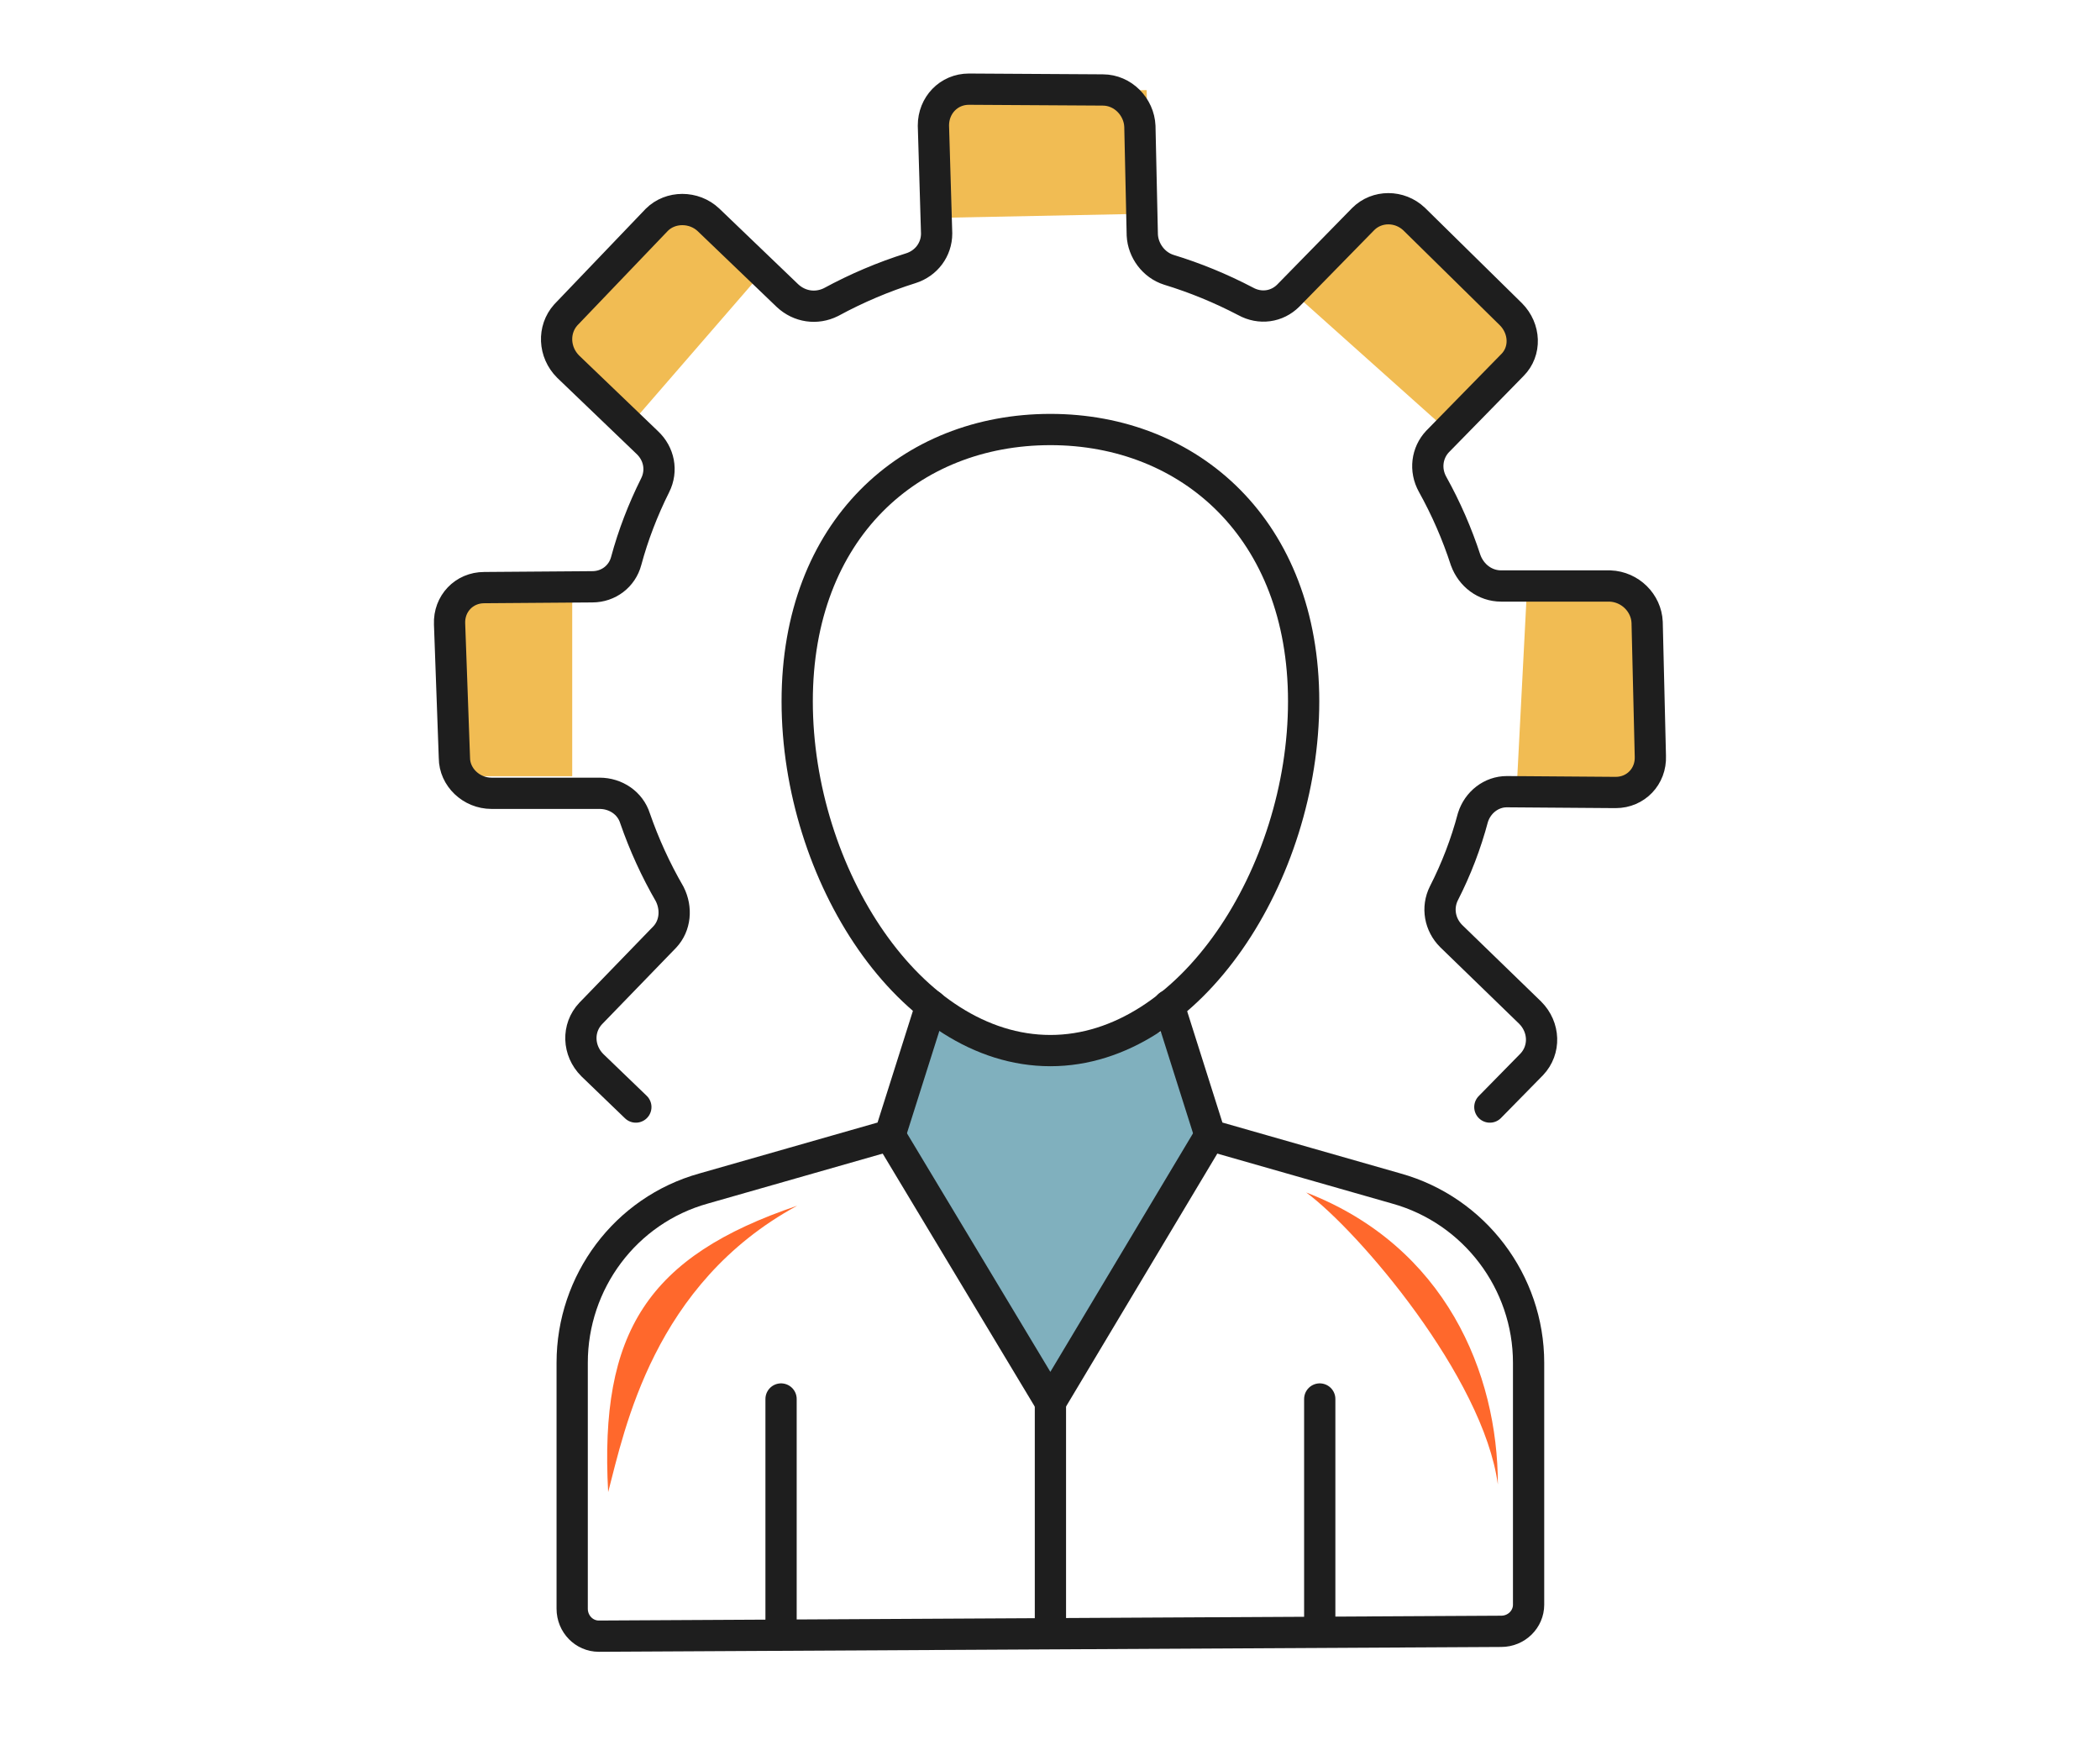
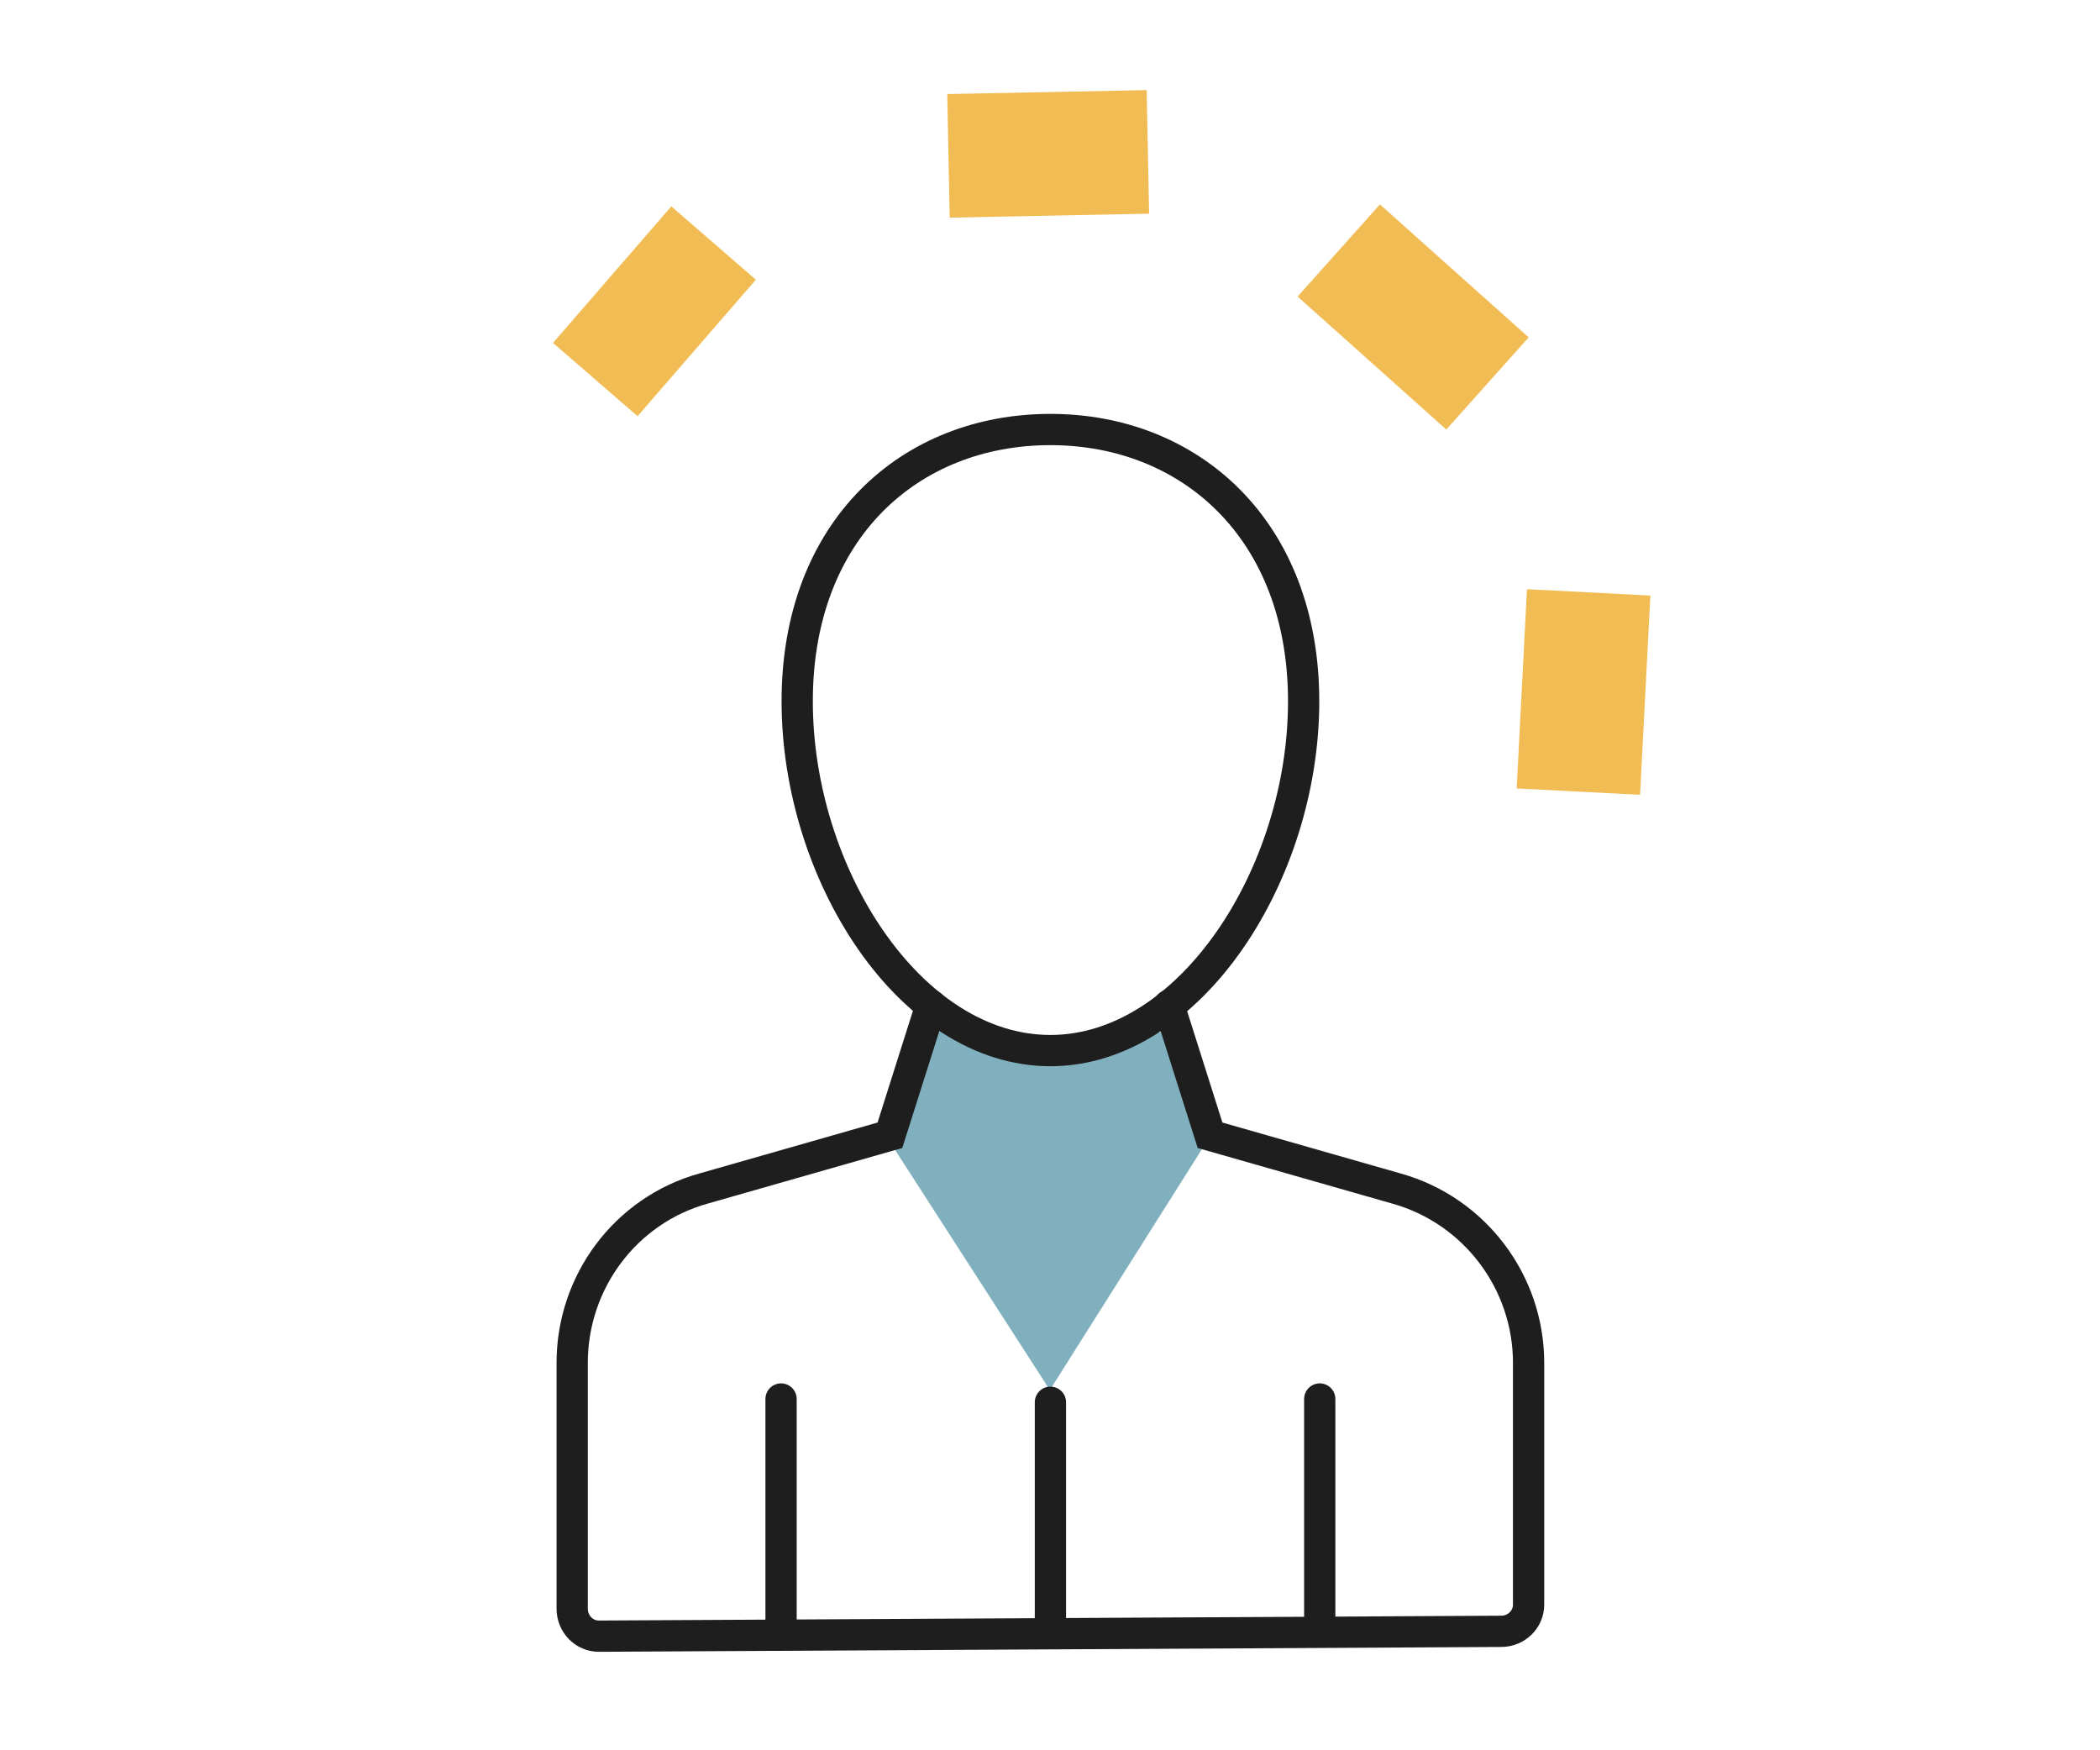
<svg xmlns="http://www.w3.org/2000/svg" width="60" height="50" viewBox="0 0 60 50" fill="none">
-   <path d="M16.349 17.013H13.152V22.174H16.349V17.013Z" fill="#F1BC53" />
  <path d="M21.596 7.99L19.18 5.896L15.8 9.796L18.216 11.889L21.596 7.99Z" fill="#F1BC53" />
  <path d="M32.832 6.104L32.762 2.574L27.064 2.687L27.134 6.217L32.832 6.104Z" fill="#F1BC53" />
  <path d="M41.323 12.27L43.676 9.638L39.427 5.839L37.074 8.472L41.323 12.27Z" fill="#F1BC53" />
  <path d="M43.334 22.523L46.859 22.705L47.154 17.013L43.628 16.831L43.334 22.523Z" fill="#F1BC53" />
-   <path d="M42.567 31.625L43.766 30.404C44.157 29.989 44.134 29.344 43.719 28.929L41.462 26.74C41.139 26.417 41.047 25.933 41.254 25.519C41.607 24.828 41.884 24.106 42.084 23.353C42.222 22.915 42.614 22.616 43.051 22.616L46.162 22.639C46.738 22.639 47.176 22.178 47.153 21.602L47.061 17.777C47.037 17.224 46.577 16.763 46.001 16.74H42.89C42.429 16.74 42.037 16.441 41.876 16.003C41.631 15.25 41.316 14.528 40.932 13.837C40.701 13.422 40.77 12.938 41.07 12.616L43.213 10.427C43.604 10.035 43.581 9.39 43.167 8.975L40.402 6.256C39.987 5.865 39.342 5.865 38.95 6.256L36.807 8.445C36.484 8.768 36.001 8.837 35.586 8.607C34.88 8.238 34.15 7.938 33.397 7.708C32.959 7.57 32.66 7.155 32.637 6.717L32.568 3.607C32.545 3.054 32.084 2.57 31.508 2.57L27.683 2.547C27.107 2.547 26.669 3.008 26.669 3.584L26.761 6.671C26.761 7.132 26.462 7.524 26.024 7.662C25.241 7.908 24.48 8.23 23.743 8.63C23.328 8.837 22.844 8.768 22.499 8.445L20.241 6.279C19.826 5.888 19.158 5.888 18.766 6.279L16.163 8.998C15.794 9.413 15.817 10.058 16.232 10.473L18.49 12.639C18.835 12.961 18.927 13.445 18.72 13.86C18.367 14.567 18.09 15.289 17.891 16.026C17.775 16.464 17.384 16.763 16.923 16.763L13.835 16.786C13.259 16.786 12.822 17.247 12.845 17.823L12.983 21.648C12.983 22.201 13.467 22.662 14.043 22.662H17.13C17.591 22.662 18.006 22.938 18.144 23.376C18.405 24.129 18.735 24.851 19.135 25.542C19.342 25.956 19.296 26.44 18.997 26.763L16.877 28.952C16.485 29.367 16.508 30.012 16.923 30.427L18.167 31.625" stroke="#1E1E1E" stroke-width="0.893" stroke-linecap="round" />
  <path d="M25.328 32.47L26.72 29.179C29.657 30.698 32.669 29.812 33.808 29.179L34.567 32.47L29.996 39.709L25.328 32.47Z" fill="#80B0BE" />
  <path d="M33.398 28.722L34.573 32.431L39.896 33.952C42.13 34.574 43.674 36.625 43.674 38.929V45.841C43.674 46.256 43.329 46.602 42.891 46.602L17.108 46.74C16.693 46.74 16.348 46.394 16.348 45.956V38.929C16.348 36.625 17.868 34.574 20.103 33.952L25.426 32.431L26.601 28.722" stroke="#1E1E1E" stroke-width="0.893" stroke-linecap="round" />
  <path d="M37.247 20.035C37.247 24.966 33.998 30.012 30.012 30.012C26.003 30.012 22.777 24.966 22.777 20.035C22.777 15.127 26.003 12.27 30.012 12.27C33.998 12.27 37.247 15.127 37.247 20.035Z" stroke="#1E1E1E" stroke-width="0.893" stroke-linecap="round" />
  <path d="M22.316 46.348V39.965" stroke="#1E1E1E" stroke-width="0.893" stroke-linecap="round" />
  <path d="M37.707 46.348V39.965" stroke="#1E1E1E" stroke-width="0.893" stroke-linecap="round" />
-   <path d="M25.426 32.431L30.011 40.058L34.573 32.431" stroke="#1E1E1E" stroke-width="0.893" stroke-linecap="round" />
  <path d="M30.012 40.058V46.394" stroke="#1E1E1E" stroke-width="0.893" stroke-linecap="round" />
-   <path d="M22.776 34.444C18.506 35.892 17.125 38.048 17.376 42.624C17.849 40.828 18.667 36.676 22.776 34.444Z" fill="#FF682C" />
-   <path d="M42.796 42.407C42.796 39.226 41.301 35.604 37.32 34.065C38.815 35.166 42.382 39.341 42.796 42.407Z" fill="#FF682C" />
</svg>